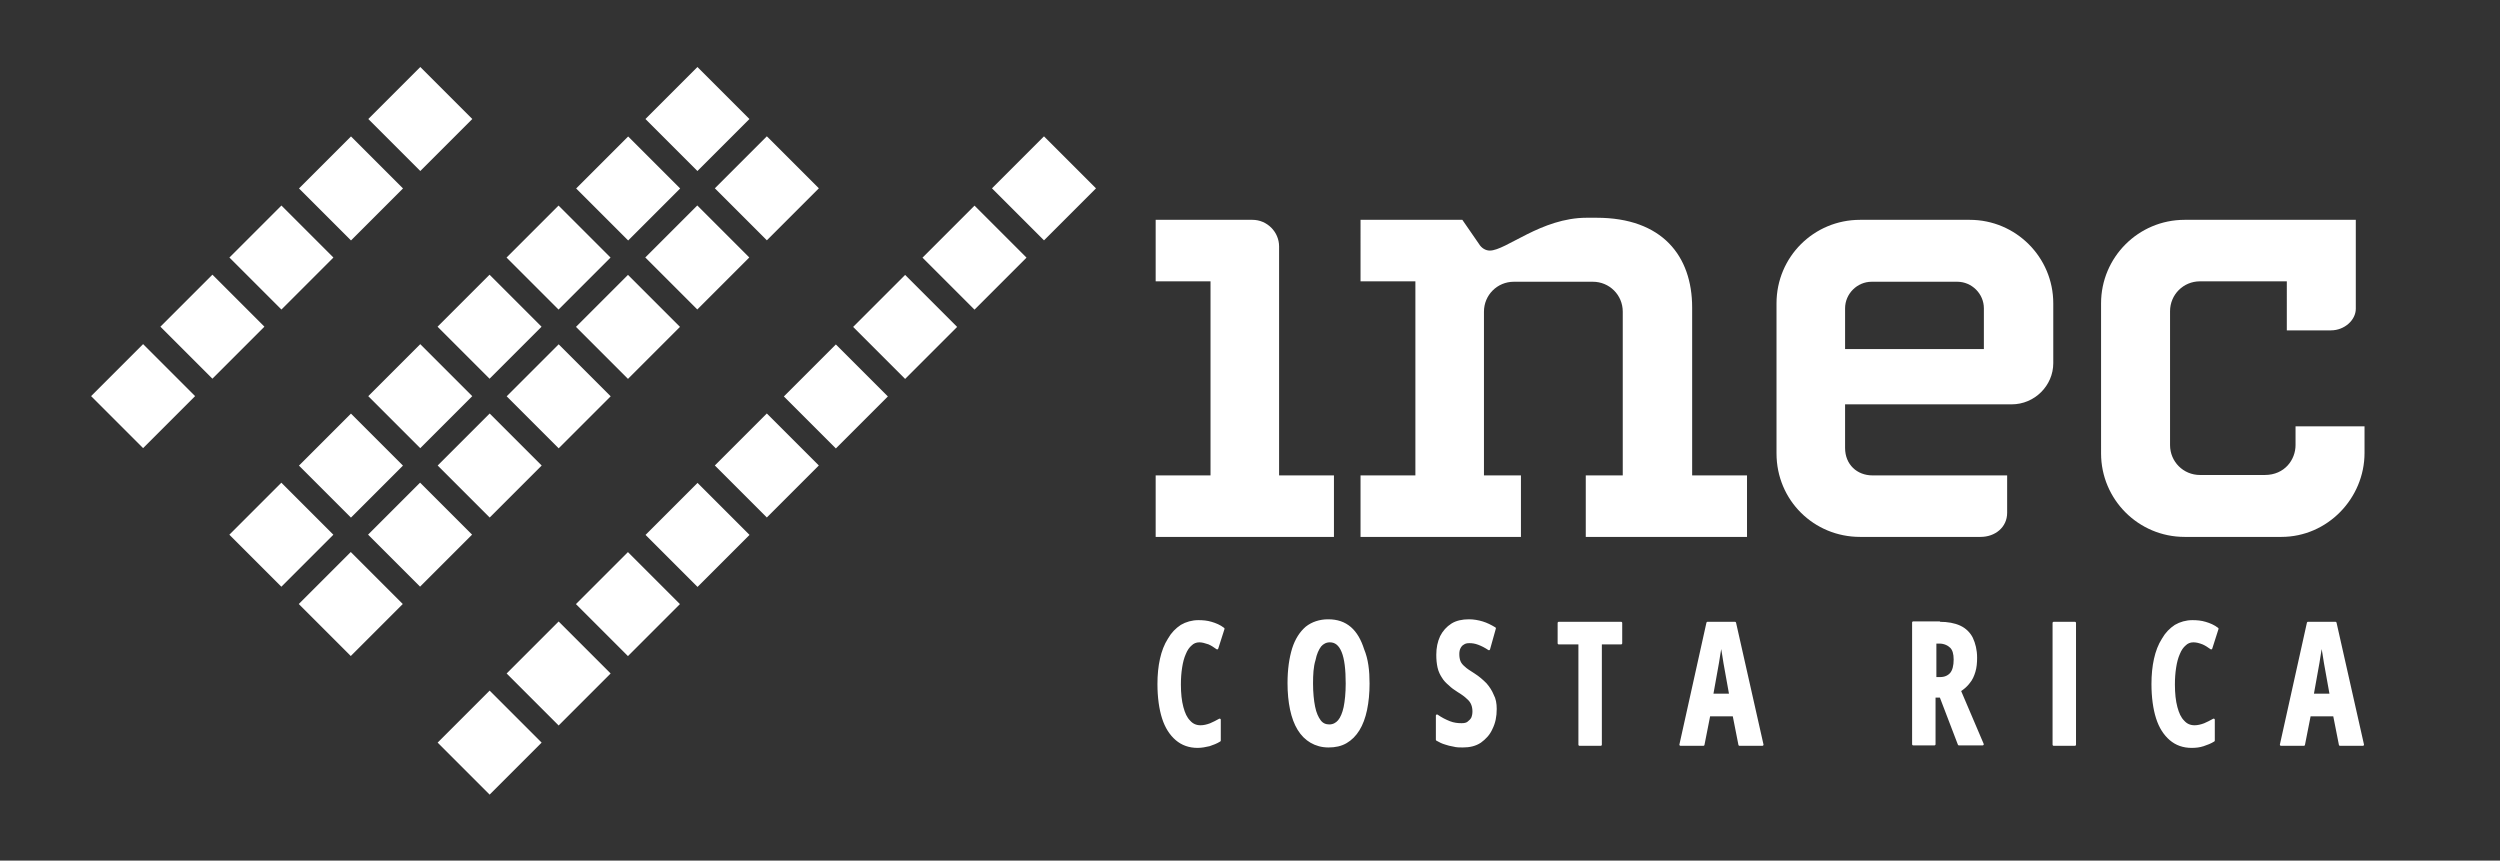
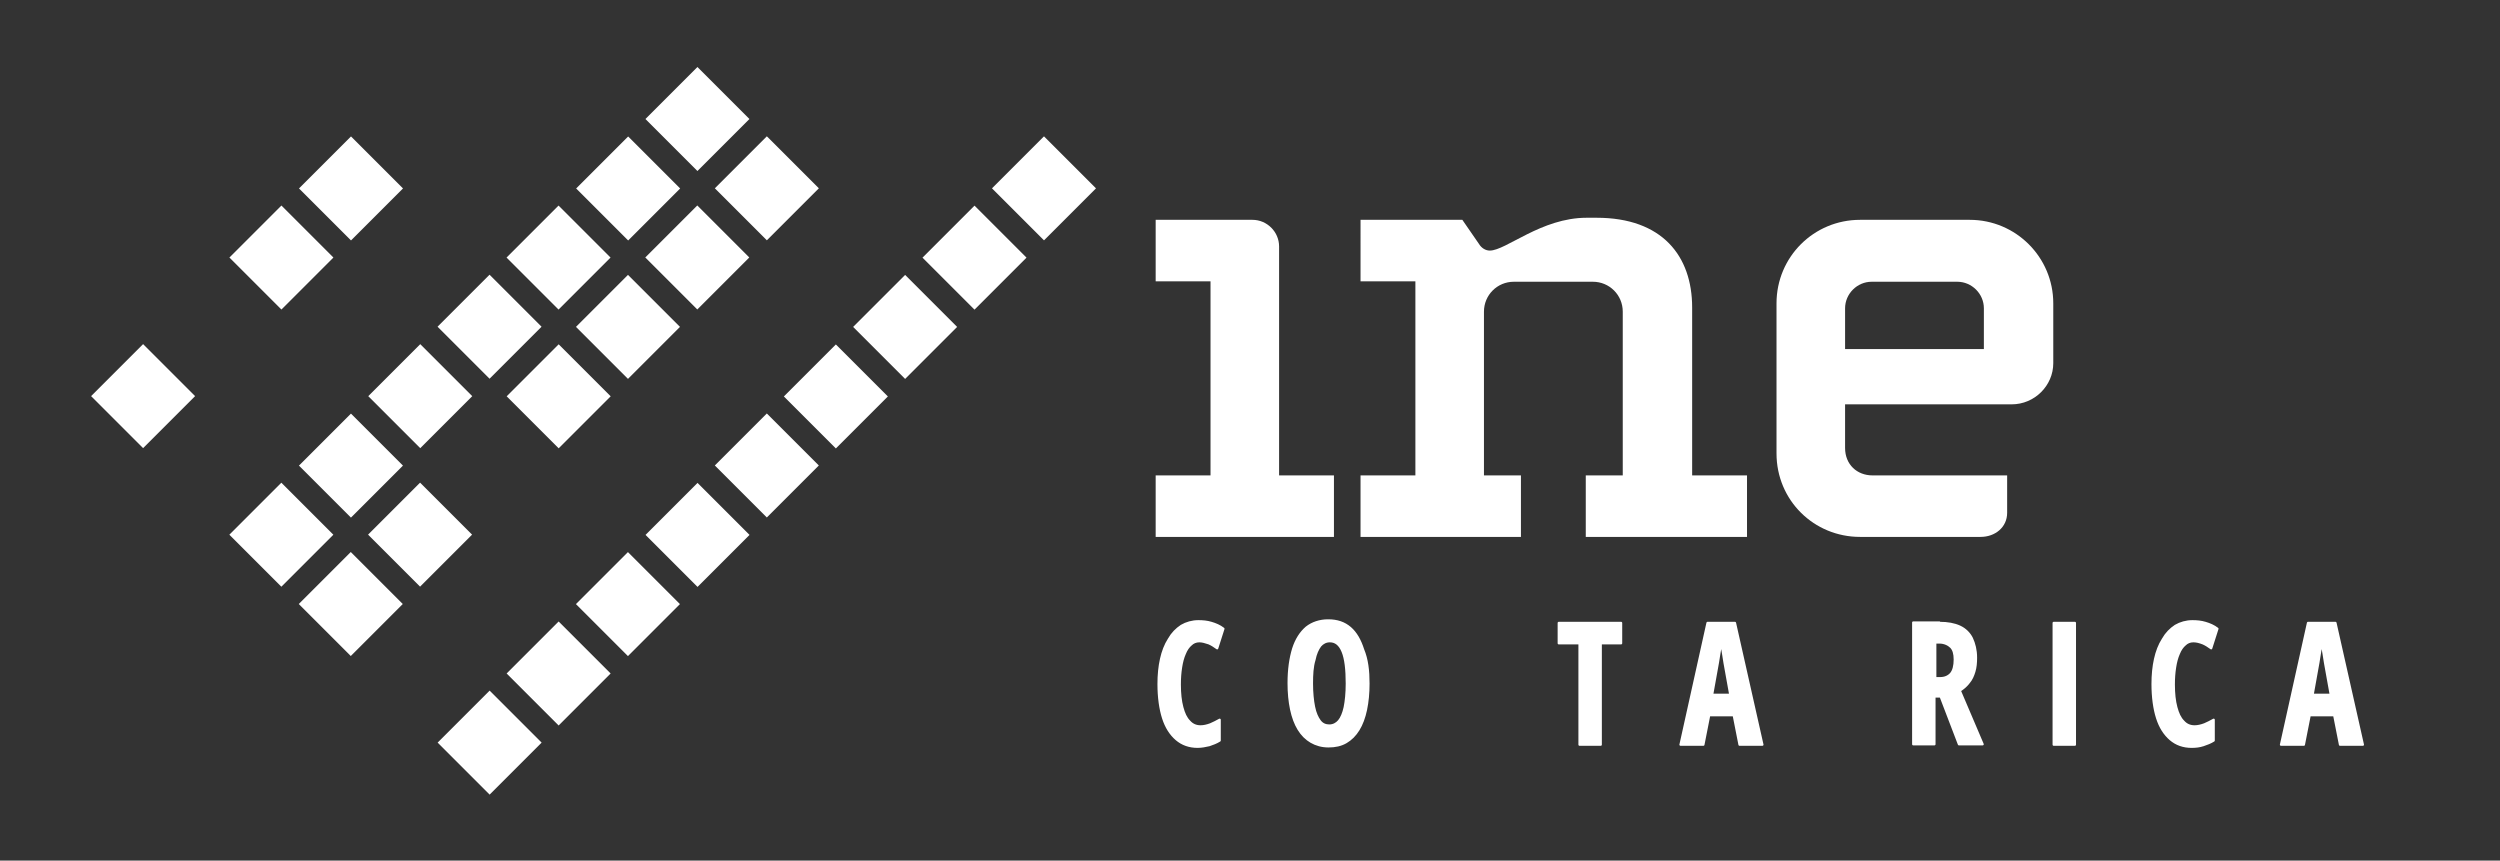
<svg xmlns="http://www.w3.org/2000/svg" version="1.0" id="Capa_1" x="0px" y="0px" viewBox="0 0 601.6 207.1" style="enable-background:new 0 0 601.6 207.1;" xml:space="preserve">
  <rect x="0" y="0" width="601.6" height="207.1" fill="#333333" stroke="none" />
  <style type="text/css">
	.st0{fill:#FFFFFF;}
	.st1{fill:#FFFFFF;stroke:#FFFFFF;stroke-width:0.542;stroke-linecap:round;stroke-linejoin:round;stroke-miterlimit:10;}
</style>
  <g id="INEC_C.R._Horizontal_-_Vaciada_00000010279511405651894870000014099577919966087816_">
    <g>
      <path class="st0" d="M278.1,129.2v-14.8h13.2V67.7h-13.2V52.9h23.3c3.5,0,6.4,2.9,6.4,6.4v55.1h13.2v14.8H278.1z" />
      <path class="st0" d="M381.6,129.2v-14.8h8.9V75c0-4-3.2-7.2-7.2-7.2h-19c-4,0-7.2,3.2-7.2,7.2v39.4h8.9v14.8h-38.6v-14.8h13.2    V67.7h-13.2V52.9h24.5l4,5.8c0.6,1,1.6,1.6,2.6,1.6c3.9,0,12.4-7.9,23.3-7.9h2.4c15.8,0,23,9.2,23,21.6v40.4h13.2v14.8H381.6z" />
      <path class="st0" d="M477.5,84h-33.5v-9.8c0-3.5,2.9-6.4,6.4-6.4h20.6c3.5,0,6.4,2.9,6.4,6.4V84z M494.1,87.4V73    c0-11.1-9-20.1-20.1-20.1h-26.4c-11.1,0-20.1,8.9-20.1,20.1v36.1c0,11.3,9,20.1,20.1,20.1h29c3.5,0,6.4-2.3,6.4-5.8v-9h-32.4    c-3.7,0-6.6-2.6-6.6-6.6V97.3h40.1C489.6,97.3,494.1,92.8,494.1,87.4z" />
-       <path class="st0" d="M549,129.2h-23.3c-11.1,0-20.1-9-20.1-20.1V73c0-11.1,9-20.1,20.1-20.1h41.2v21.4c0,2.7-2.7,5.2-6,5.2h-10.6    V67.7h-20.9c-4,0-7.2,3.2-7.2,7.2v32.2c0,4,3.2,7.2,7.2,7.2H545c4.8,0,7.4-3.7,7.4-7.2v-4.5H569v6.4    C569,119.9,560.1,129.2,549,129.2z" />
    </g>
    <g>
      <g>
-         <rect x="92.3" y="19.8" transform="matrix(0.707 -0.707 0.707 0.707 9.373 79.895)" class="st0" width="17.7" height="17.7" />
        <rect x="75.6" y="36.5" transform="matrix(0.707 -0.707 0.707 0.707 -7.304 72.987)" class="st0" width="17.7" height="17.7" />
        <rect x="58.9" y="53.1" transform="matrix(0.707 -0.707 0.707 0.707 -23.98 66.075)" class="st0" width="17.7" height="17.7" />
-         <rect x="42.3" y="69.8" transform="matrix(0.707 -0.707 0.707 0.707 -40.656 59.168)" class="st0" width="17.7" height="17.7" />
        <rect x="25.6" y="86.5" transform="matrix(0.707 -0.707 0.707 0.707 -57.334 52.264)" class="st0" width="17.7" height="17.7" />
      </g>
      <g>
        <rect x="125.6" y="53.1" transform="matrix(0.707 -0.707 0.707 0.707 -4.446 113.238)" class="st0" width="17.7" height="17.7" />
        <rect x="142.3" y="36.5" transform="matrix(0.707 -0.707 0.707 0.707 12.234 120.156)" class="st0" width="17.7" height="17.7" />
        <rect x="159" y="19.8" transform="matrix(0.707 -0.707 0.707 0.707 28.904 127.054)" class="st0" width="17.7" height="17.7" />
        <rect x="109" y="69.8" transform="matrix(0.707 -0.707 0.707 0.707 -21.12 106.335)" class="st0" width="17.7" height="17.7" />
        <rect x="92.3" y="86.5" transform="matrix(0.707 -0.707 0.707 0.707 -37.796 99.433)" class="st0" width="17.7" height="17.7" />
        <rect x="75.6" y="103.2" transform="matrix(0.707 -0.707 0.707 0.707 -54.474 92.53)" class="st0" width="17.7" height="17.7" />
        <rect x="58.9" y="119.8" transform="matrix(0.707 -0.707 0.707 0.707 -71.149 85.617)" class="st0" width="17.7" height="17.7" />
      </g>
      <g>
        <rect x="142.3" y="69.8" transform="matrix(0.707 -0.707 0.707 0.707 -11.352 129.918)" class="st0" width="17.7" height="17.7" />
        <rect x="159" y="53.1" transform="matrix(0.707 -0.707 0.707 0.707 5.324 136.828)" class="st0" width="17.7" height="17.7" />
        <rect x="175.7" y="36.5" transform="matrix(0.707 -0.707 0.707 0.707 21.995 143.728)" class="st0" width="17.7" height="17.7" />
        <rect x="125.6" y="86.5" transform="matrix(0.707 -0.707 0.707 0.707 -28.028 123.012)" class="st0" width="17.7" height="17.7" />
-         <rect x="109" y="103.2" transform="matrix(0.707 -0.707 0.707 0.707 -44.703 116.123)" class="st0" width="17.7" height="17.7" />
        <rect x="92.3" y="119.8" transform="matrix(0.707 -0.707 0.707 0.707 -61.382 109.214)" class="st0" width="17.7" height="17.7" />
        <rect x="75.6" y="136.5" transform="matrix(0.707 -0.707 0.707 0.707 -78.057 102.294)" class="st0" width="17.7" height="17.7" />
      </g>
      <g>
        <rect x="175.7" y="103.2" transform="matrix(0.707 -0.707 0.707 0.707 -25.168 163.27)" class="st0" width="17.7" height="17.7" />
        <rect x="192.3" y="86.5" transform="matrix(0.707 -0.707 0.707 0.707 -8.483 170.203)" class="st0" width="17.7" height="17.7" />
        <rect x="209" y="69.8" transform="matrix(0.707 -0.707 0.707 0.707 8.184 177.086)" class="st0" width="17.7" height="17.7" />
        <rect x="225.7" y="53.1" transform="matrix(0.707 -0.707 0.707 0.707 24.879 184.027)" class="st0" width="17.7" height="17.7" />
        <rect x="242.4" y="36.5" transform="matrix(0.707 -0.707 0.707 0.707 41.53 190.894)" class="st0" width="17.7" height="17.7" />
        <rect x="159" y="119.9" transform="matrix(0.707 -0.707 0.707 0.707 -41.843 156.364)" class="st0" width="17.7" height="17.7" />
        <rect x="142.3" y="136.5" transform="matrix(0.707 -0.707 0.707 0.707 -58.519 149.471)" class="st0" width="17.7" height="17.7" />
        <rect x="125.6" y="153.2" transform="matrix(0.707 -0.707 0.707 0.707 -75.196 142.556)" class="st0" width="17.7" height="17.7" />
        <rect x="109" y="169.9" transform="matrix(0.707 -0.707 0.707 0.707 -91.872 135.647)" class="st0" width="17.7" height="17.7" />
      </g>
    </g>
    <g>
      <path class="st1" d="M288.6,154.3c-0.8,0-1.5,0.3-2,0.8c-0.6,0.5-1.1,1.2-1.5,2.2c-0.4,0.9-0.7,2-0.9,3.3    c-0.2,1.3-0.3,2.6-0.3,4.1c0,2.2,0.2,4,0.6,5.5c0.4,1.5,0.9,2.6,1.7,3.4c0.7,0.8,1.6,1.2,2.7,1.2c0.8,0,1.6-0.2,2.4-0.5    c0.7-0.3,1.5-0.7,2.2-1.1v5c-0.8,0.5-1.6,0.8-2.5,1.1c-0.9,0.2-1.8,0.4-2.8,0.4c-2,0-3.7-0.6-5.1-1.8c-1.4-1.2-2.5-2.9-3.2-5.1    c-0.7-2.2-1.1-5-1.1-8.2c0-2.2,0.2-4.2,0.6-6c0.4-1.8,1-3.4,1.9-4.8c0.8-1.4,1.8-2.4,3-3.2c1.2-0.7,2.6-1.1,4.1-1.1    c1.1,0,2.1,0.1,3.1,0.4c1,0.3,2,0.7,2.9,1.4l-1.5,4.7c-0.7-0.5-1.3-0.9-2-1.2C290,154.5,289.3,154.3,288.6,154.3z" />
      <path class="st1" d="M329.3,164.5c0,2.3-0.2,4.4-0.6,6.3c-0.4,1.9-1,3.5-1.8,4.8c-0.8,1.3-1.8,2.3-3,3c-1.2,0.7-2.6,1-4.2,1    c-1.6,0-3-0.4-4.2-1.1c-1.2-0.7-2.2-1.7-3-3c-0.8-1.3-1.4-2.9-1.8-4.8c-0.4-1.9-0.6-4-0.6-6.3c0-3.3,0.4-6,1.1-8.3    c0.7-2.2,1.8-3.9,3.2-5.1c1.4-1.1,3.2-1.7,5.2-1.7c2.2,0,3.9,0.6,5.3,1.8c1.4,1.2,2.4,3,3.1,5.2    C329,158.7,329.3,161.4,329.3,164.5z M315.7,164.5c0,2.2,0.2,4.1,0.5,5.6c0.3,1.5,0.8,2.6,1.4,3.4c0.6,0.8,1.4,1.1,2.3,1.1    c0.9,0,1.7-0.4,2.3-1.1s1.1-1.9,1.4-3.3c0.3-1.5,0.5-3.4,0.5-5.7c0-3.4-0.3-6-1-7.7c-0.7-1.7-1.7-2.5-3.1-2.5    c-0.9,0-1.7,0.4-2.3,1.1c-0.6,0.8-1.1,1.9-1.4,3.4C315.8,160.4,315.7,162.3,315.7,164.5z" />
-       <path class="st1" d="M359.9,170.6c0,1.8-0.3,3.3-1,4.7c-0.6,1.4-1.6,2.4-2.7,3.2c-1.2,0.8-2.6,1.1-4.2,1.1c-0.7,0-1.5,0-2.2-0.2    c-0.7-0.1-1.4-0.3-2-0.5c-0.7-0.2-1.3-0.5-2-0.9v-5.8c1,0.7,2,1.2,3,1.6c1,0.4,2,0.5,2.9,0.5c0.7,0,1.2-0.1,1.6-0.4    c0.4-0.3,0.8-0.7,1-1.1c0.2-0.5,0.3-1,0.3-1.6c0-0.6-0.1-1.2-0.3-1.7c-0.2-0.5-0.5-1-1.1-1.5c-0.5-0.5-1.3-1.1-2.3-1.7    c-0.8-0.5-1.5-1-2.1-1.6c-0.6-0.5-1.2-1.1-1.6-1.8c-0.4-0.6-0.8-1.4-1-2.3c-0.2-0.9-0.3-1.9-0.3-3c0-1.7,0.3-3.1,0.9-4.4    c0.6-1.2,1.5-2.2,2.6-2.9s2.5-1,4.1-1c1.1,0,2.2,0.2,3.2,0.5c1,0.3,2,0.8,3,1.4l-1.4,5c-0.9-0.6-1.7-1-2.5-1.3s-1.5-0.4-2.2-0.4    c-0.6,0-1.1,0.1-1.5,0.4c-0.4,0.2-0.7,0.6-0.9,1c-0.2,0.4-0.3,0.9-0.3,1.5c0,0.7,0.1,1.3,0.3,1.8c0.2,0.5,0.6,1,1.1,1.4    c0.5,0.5,1.3,1,2.4,1.7c1.1,0.7,2,1.5,2.8,2.3c0.7,0.8,1.3,1.7,1.7,2.7C359.7,168.2,359.9,169.3,359.9,170.6z" />
      <path class="st1" d="M385.2,179.2h-5.1v-24.4h-5v-4.9h15v4.9h-4.9V179.2z" />
      <path class="st1" d="M418.6,179.2l-1.4-7.1h-5.9l-1.4,7.1h-5.5l6.5-29.3h6.6l6.6,29.3H418.6z M416.4,167.3l-1.4-7.8    c-0.1-0.6-0.2-1.3-0.3-1.9c-0.1-0.6-0.2-1.2-0.3-1.8c-0.1-0.6-0.1-1.1-0.2-1.6c0,0.5-0.1,1-0.2,1.5c-0.1,0.6-0.2,1.2-0.3,1.8    c-0.1,0.6-0.2,1.2-0.3,1.9l-1.4,7.8H416.4z" />
      <path class="st1" d="M466.7,149.9c2,0,3.6,0.3,4.9,0.9c1.3,0.6,2.3,1.6,2.9,2.8c0.6,1.3,1,2.8,1,4.7c0,1.2-0.1,2.3-0.4,3.3    c-0.3,1-0.7,1.9-1.3,2.6c-0.6,0.8-1.3,1.4-2.2,2l5.5,12.9h-5.7l-4.4-11.5h-1.5v11.5h-5.1v-29.3H466.7z M466.7,154.6h-1v8.6h1.2    c1.1,0,2-0.4,2.6-1.1s0.9-1.9,0.9-3.4c0-1.4-0.3-2.4-0.9-3S467.9,154.6,466.7,154.6z" />
      <path class="st1" d="M494.2,179.2v-29.3h5.1v29.3H494.2z" />
-       <path class="st1" d="M527.8,154.3c-0.8,0-1.5,0.3-2,0.8c-0.6,0.5-1.1,1.2-1.5,2.2c-0.4,0.9-0.7,2-0.9,3.3    c-0.2,1.3-0.3,2.6-0.3,4.1c0,2.2,0.2,4,0.6,5.5c0.4,1.5,0.9,2.6,1.7,3.4c0.7,0.8,1.6,1.2,2.7,1.2c0.8,0,1.6-0.2,2.4-0.5    c0.7-0.3,1.5-0.7,2.2-1.1v5c-0.8,0.5-1.6,0.8-2.5,1.1s-1.8,0.4-2.8,0.4c-2,0-3.7-0.6-5.1-1.8c-1.4-1.2-2.5-2.9-3.2-5.1    c-0.7-2.2-1.1-5-1.1-8.2c0-2.2,0.2-4.2,0.6-6c0.4-1.8,1-3.4,1.9-4.8c0.8-1.4,1.8-2.4,3-3.2c1.2-0.7,2.6-1.1,4.1-1.1    c1.1,0,2.1,0.1,3.1,0.4c1,0.3,2,0.7,2.9,1.4l-1.5,4.7c-0.7-0.5-1.3-0.9-2-1.2C529.3,154.5,528.6,154.3,527.8,154.3z" />
+       <path class="st1" d="M527.8,154.3c-0.8,0-1.5,0.3-2,0.8c-0.6,0.5-1.1,1.2-1.5,2.2c-0.4,0.9-0.7,2-0.9,3.3    c-0.2,1.3-0.3,2.6-0.3,4.1c0,2.2,0.2,4,0.6,5.5c0.4,1.5,0.9,2.6,1.7,3.4c0.7,0.8,1.6,1.2,2.7,1.2c0.8,0,1.6-0.2,2.4-0.5    c0.7-0.3,1.5-0.7,2.2-1.1v5c-0.8,0.5-1.6,0.8-2.5,1.1s-1.8,0.4-2.8,0.4c-2,0-3.7-0.6-5.1-1.8c-1.4-1.2-2.5-2.9-3.2-5.1    c-0.7-2.2-1.1-5-1.1-8.2c0-2.2,0.2-4.2,0.6-6c0.4-1.8,1-3.4,1.9-4.8c0.8-1.4,1.8-2.4,3-3.2c1.2-0.7,2.6-1.1,4.1-1.1    c1.1,0,2.1,0.1,3.1,0.4c1,0.3,2,0.7,2.9,1.4l-1.5,4.7c-0.7-0.5-1.3-0.9-2-1.2C529.3,154.5,528.6,154.3,527.8,154.3" />
      <path class="st1" d="M563.1,179.2l-1.4-7.1h-5.9l-1.4,7.1h-5.5l6.5-29.3h6.6l6.6,29.3H563.1z M560.9,167.3l-1.4-7.8    c-0.1-0.6-0.2-1.3-0.3-1.9c-0.1-0.6-0.2-1.2-0.3-1.8c-0.1-0.6-0.1-1.1-0.2-1.6c0,0.5-0.1,1-0.2,1.5c-0.1,0.6-0.2,1.2-0.3,1.8    c-0.1,0.6-0.2,1.2-0.3,1.9l-1.4,7.8H560.9z" />
    </g>
  </g>
</svg>